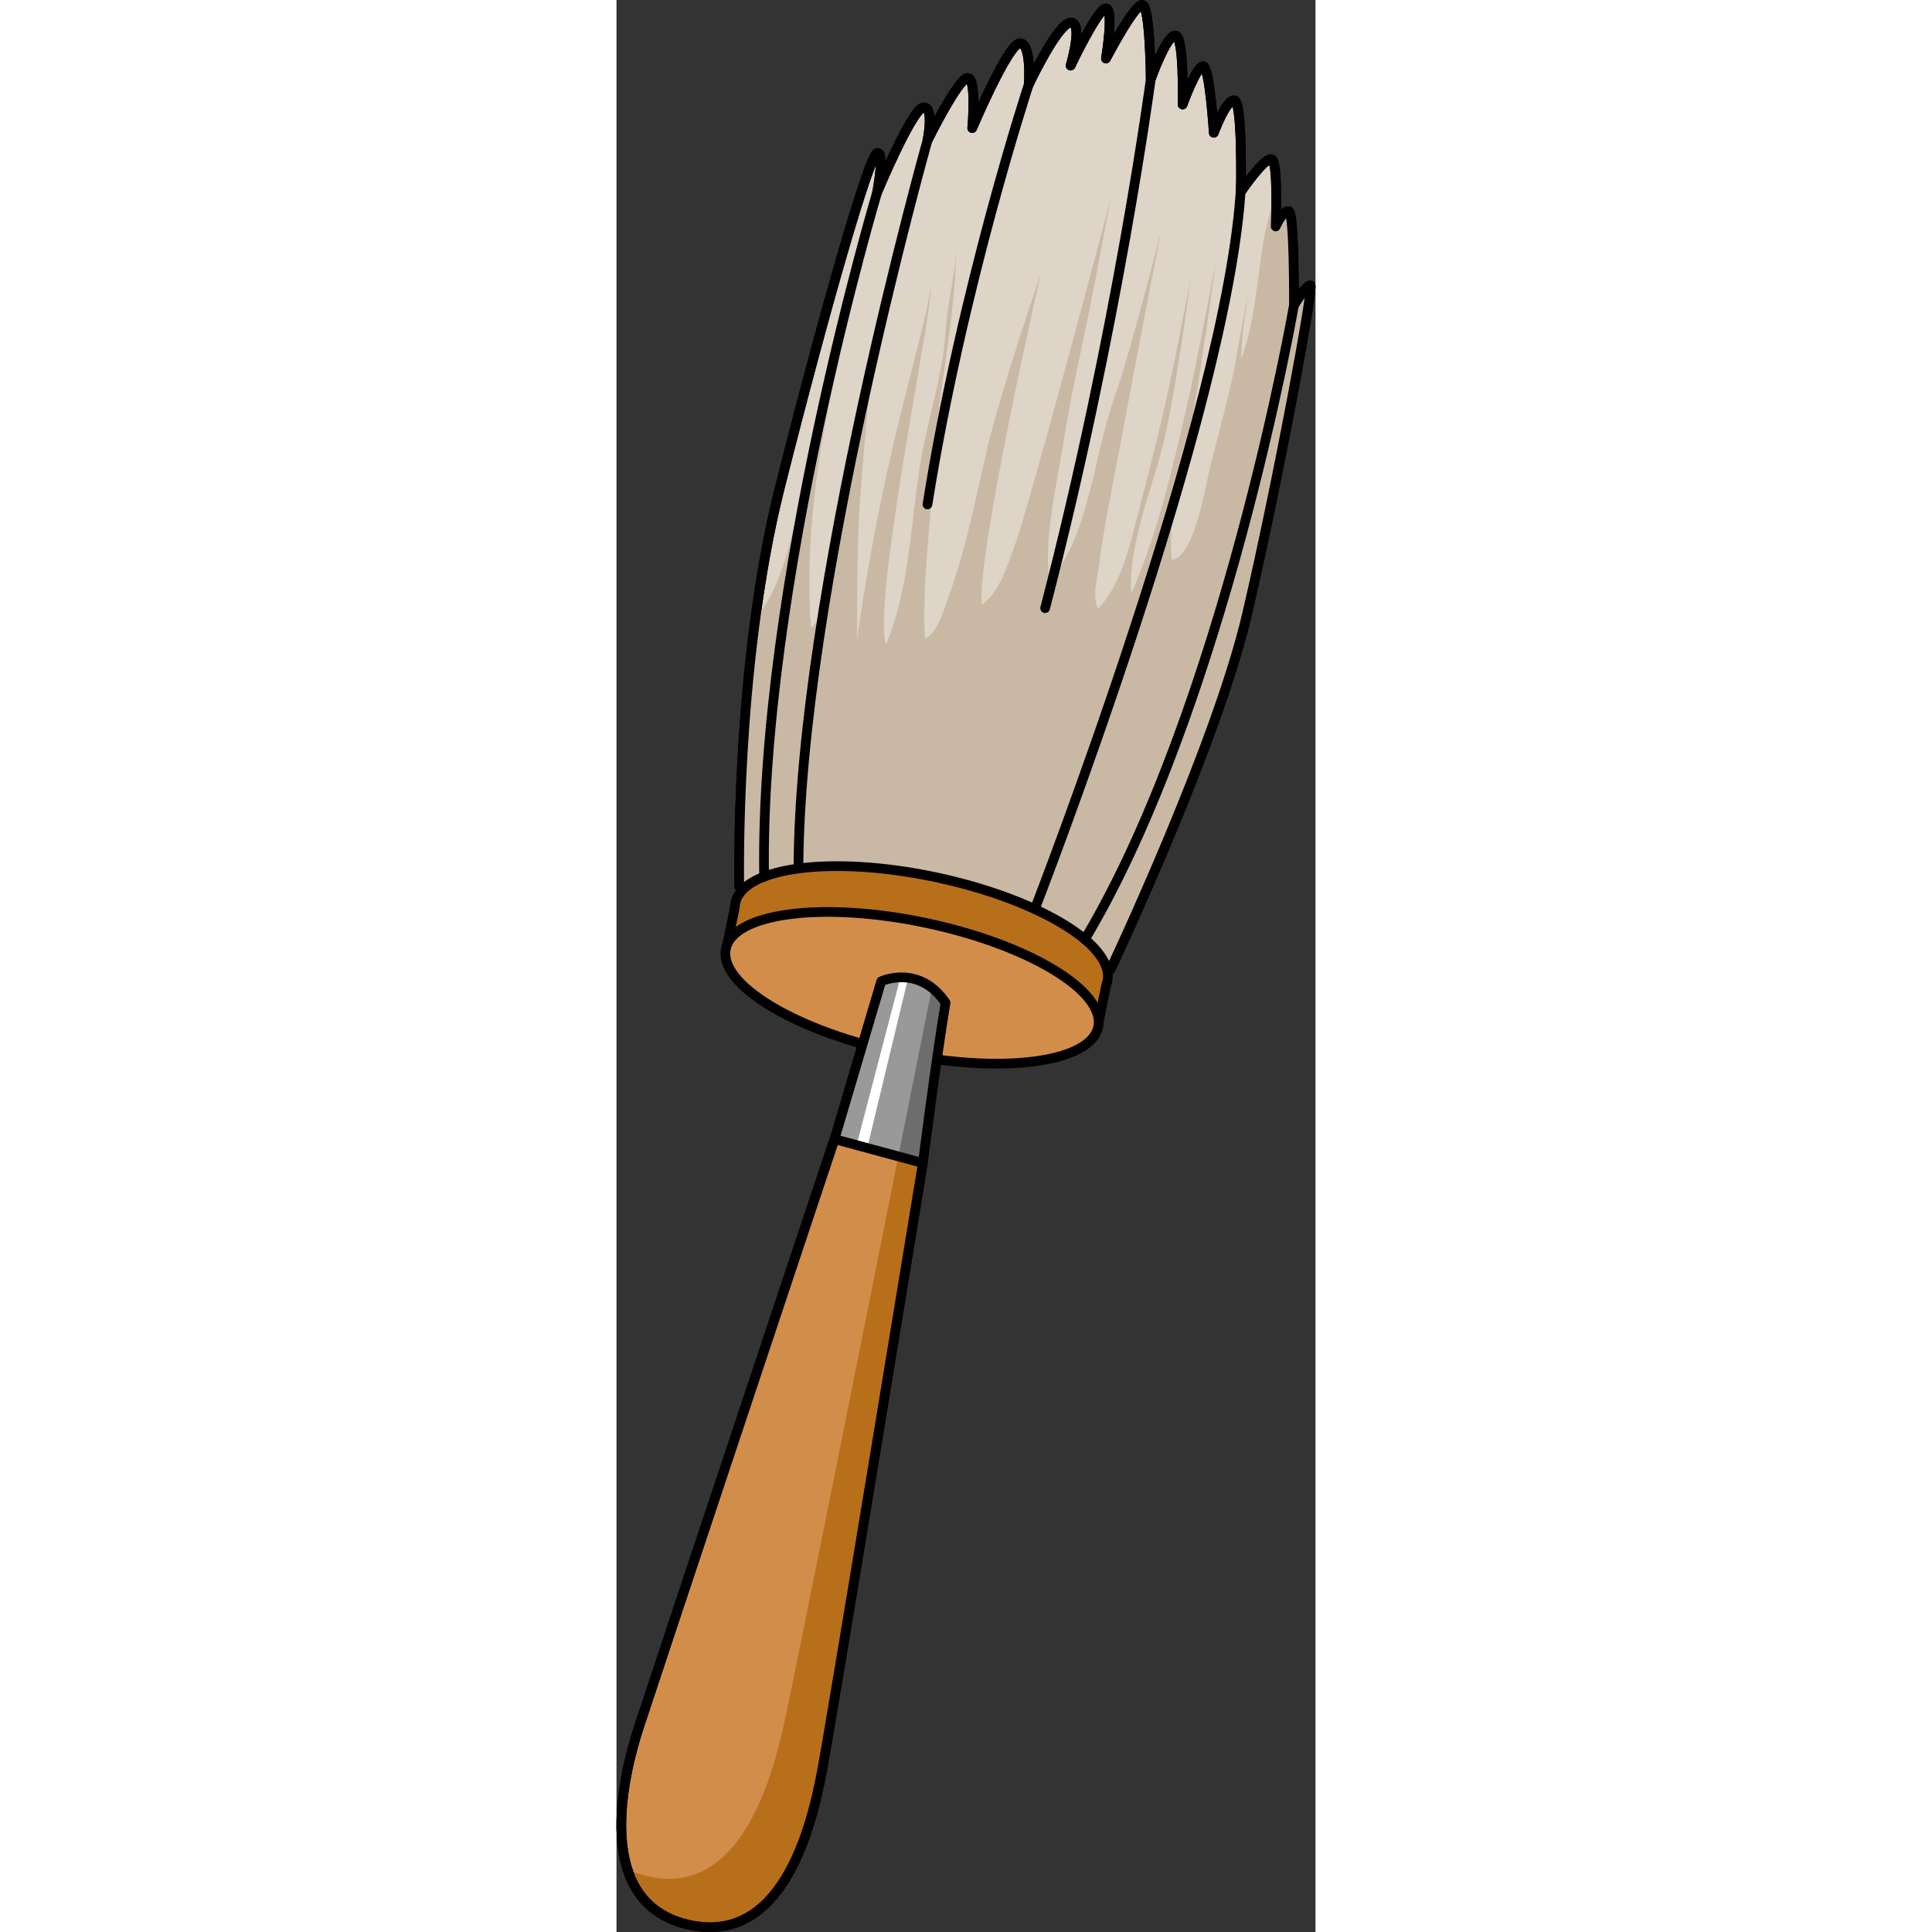
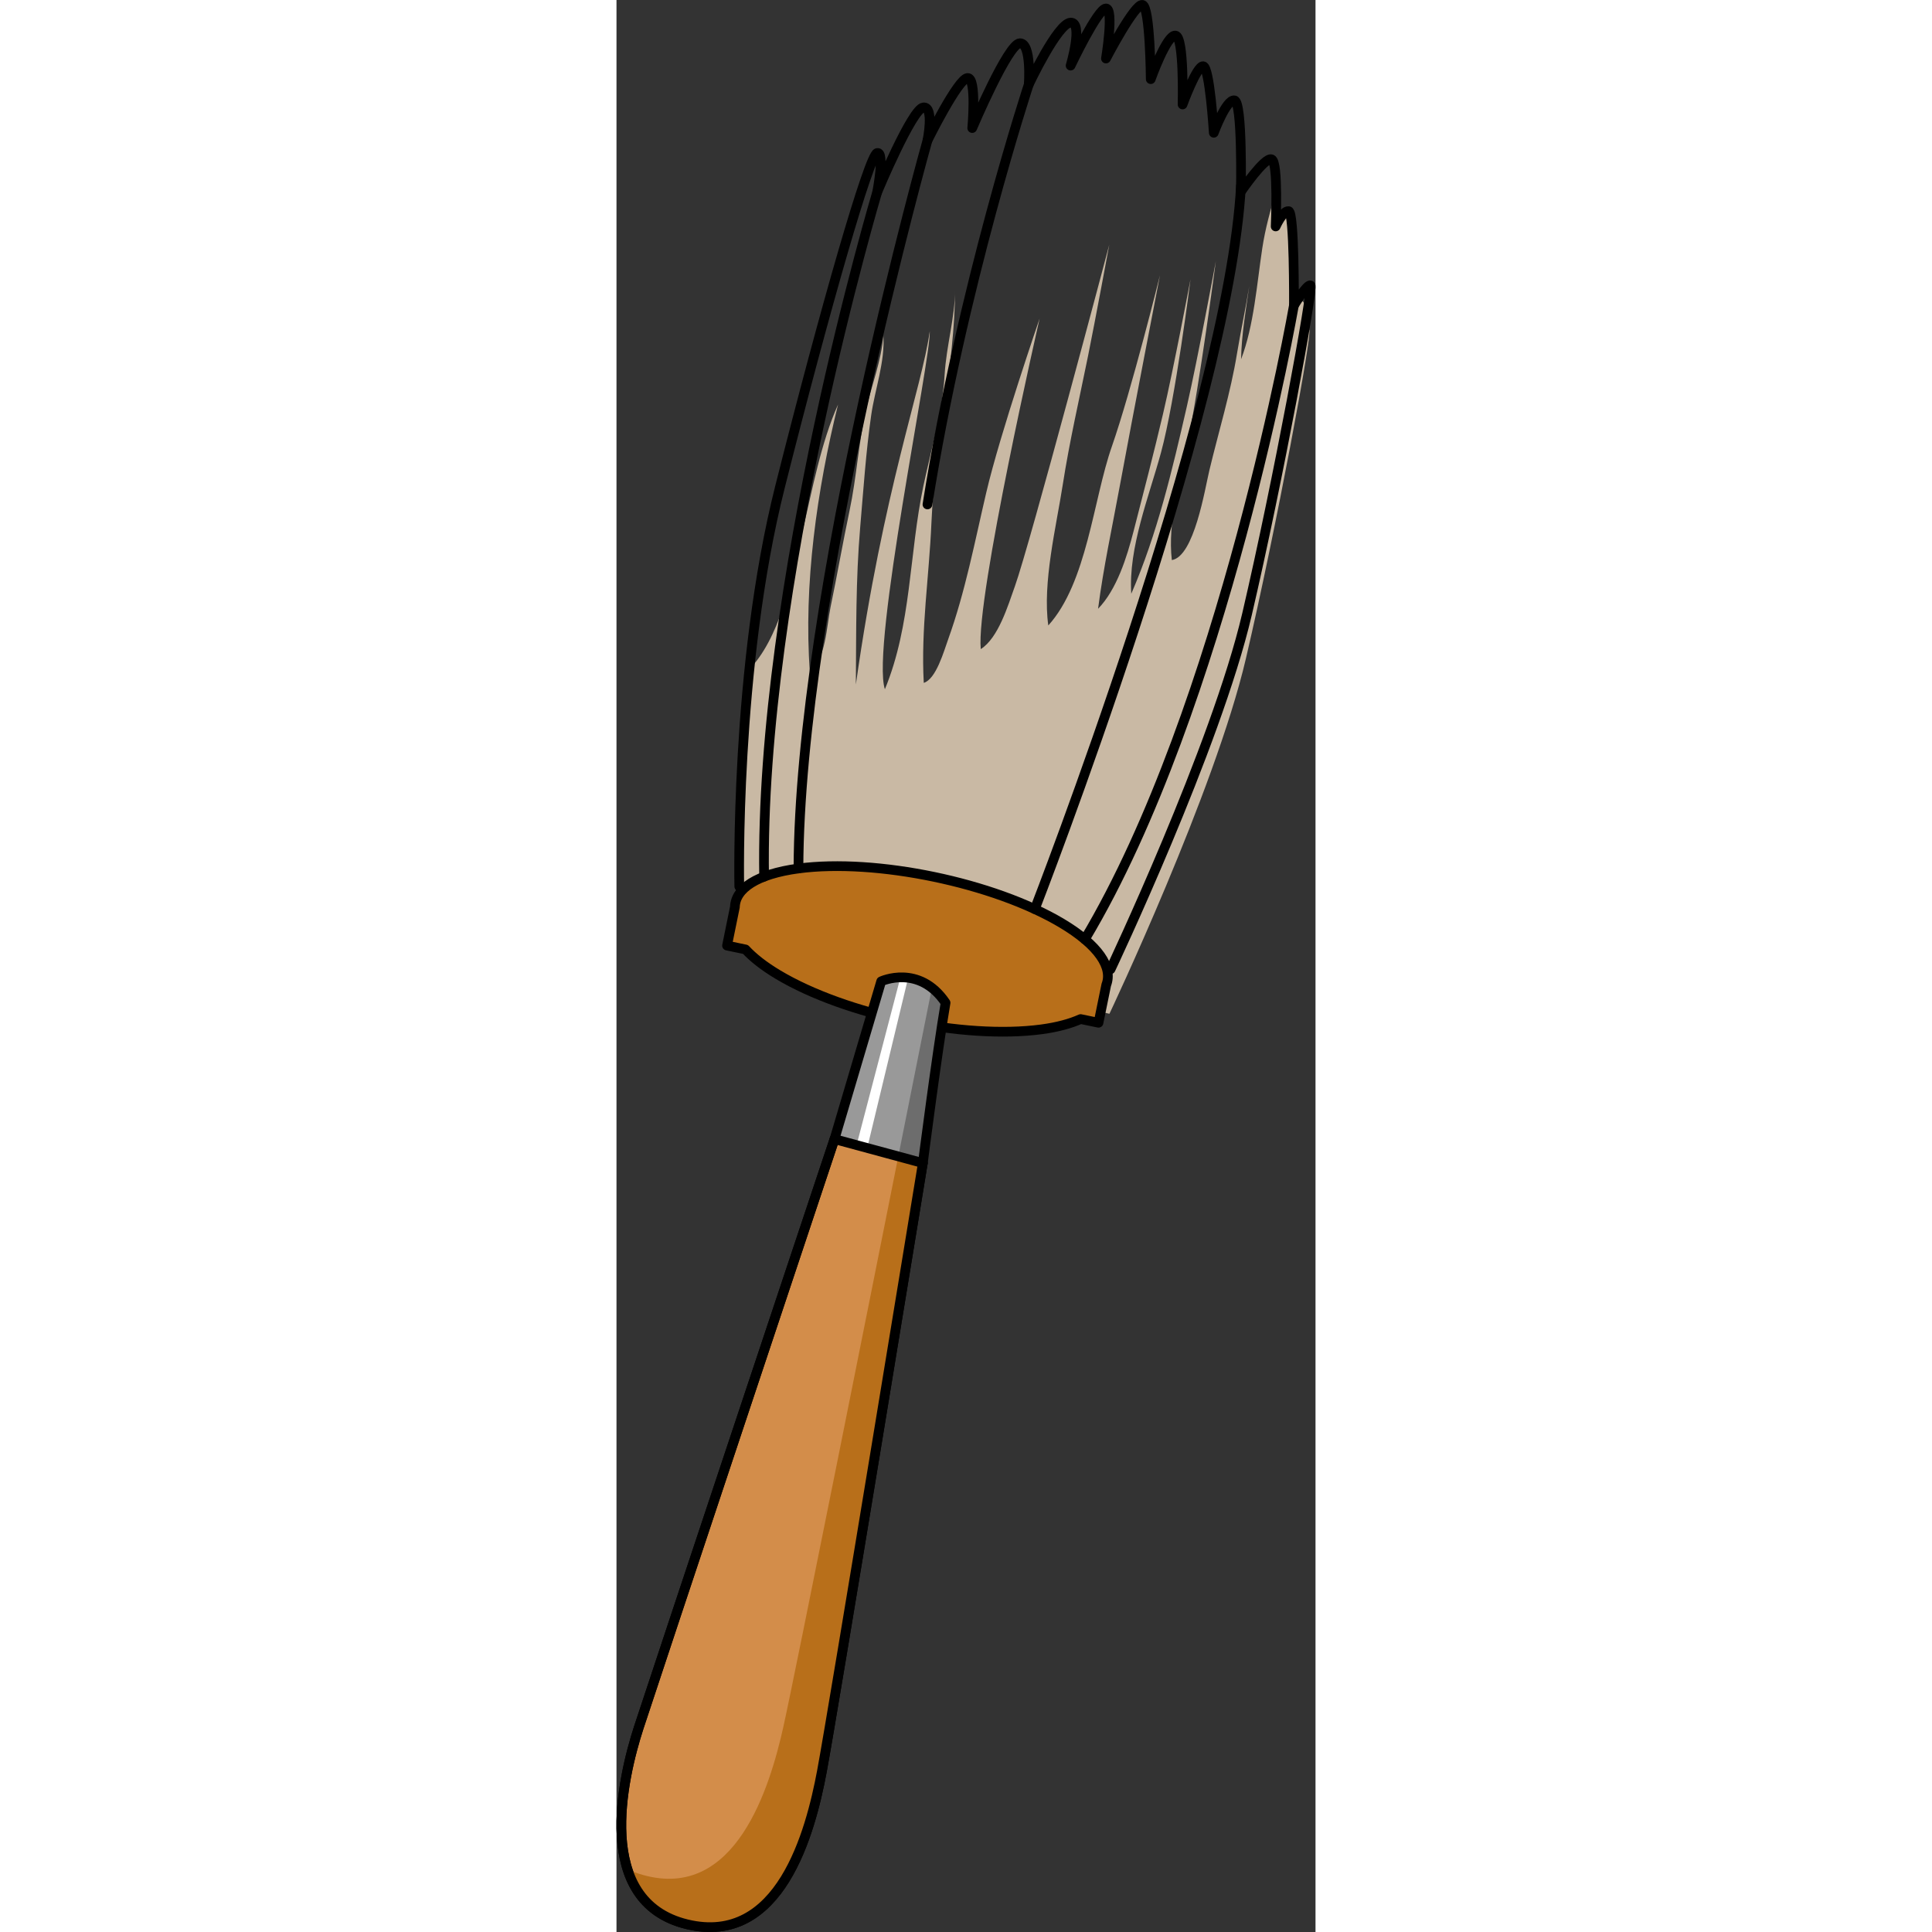
<svg xmlns="http://www.w3.org/2000/svg" version="1.1" id="Layer_1" width="800px" height="800px" viewBox="0 0 72.134 199.37" enable-background="new 0 0 72.134 199.37" xml:space="preserve">
  <rect x="0" y="0" width="72.134" height="199.37" fill="#333333" stroke="none" />
  <g>
-     <path fill="#DED4C7" stroke="#000000" stroke-linecap="round" stroke-linejoin="round" stroke-miterlimit="10" d="M12.671,91.478   c0,0-0.487-22.644,4.204-41.242c4.69-18.6,9.217-34.29,10.027-34.45c0.81-0.162,0,4.042,0,4.042s3.606-8.621,4.762-8.743   c1.153-0.121,0.426,3.406,0.426,3.406s3.162-6.386,4.133-6.445c0.972-0.063,0.487,5.168,0.487,5.168s3.71-8.755,4.925-8.755   c1.216,0,0.909,4.255,0.909,4.255s2.979-6.322,4.318-6.382c1.339-0.062,0,4.438,0,4.438s2.797-5.899,3.648-5.899s0,5.169,0,5.169   s2.978-5.716,3.768-5.534c0.793,0.183,0.854,7.661,0.854,7.661s1.642-4.621,2.554-4.498c0.913,0.121,0.73,7.112,0.73,7.112   s1.459-4.011,2.128-3.95c0.668,0.06,1.093,6.87,1.093,6.87s1.274-3.467,2.128-3.345c0.853,0.121,0.669,9.423,0.669,9.423   s2.433-3.585,3.163-3.343c0.73,0.243,0.426,6.931,0.426,6.931s0.729-1.64,1.336-1.579c0.608,0.061,0.549,9.729,0.549,9.729   s1.336-2.192,1.701-2.069c0.365,0.121-3.345,20.236-6.54,33.919c-3.195,13.684-14.082,36.654-14.082,36.654L12.671,91.478z" />
-     <path fill="#C9B9A4" d="M69.907,31.515c0,0,0.06-9.668-0.549-9.729c-0.607-0.061-1.336,1.579-1.336,1.579s0.083-1.842,0.057-3.627   c-0.602,1.922-1.129,3.862-1.434,5.858c-0.557,3.648-0.862,8.01-2.193,11.478c0.051-2.561,0.488-5.049,0.846-7.559   c-0.379,2.363-0.9,4.744-1.266,6.972c-0.663,4.055-1.893,8.043-2.848,12.033c-0.469,1.964-1.572,8.913-3.877,9.276   c-0.447-3.879,0.845-8.536,1.656-12.327c1.161-5.422,2.886-18.517,2.886-18.517s-1.879,10.134-2.989,14.978   c-1.508,6.575-3.04,13.123-5.738,19.34c-0.316-4.733,1.84-10.058,3.064-14.554c1.492-5.481,3.049-17.9,3.049-17.9   s-1.771,9.371-2.837,13.895c-0.95,4.031-1.997,8.076-3.032,12.082c-0.692,2.684-1.731,6.036-3.67,8.029   c-0.643-1.296-0.069-3.171,0.114-4.595c0.548-4.253,1.462-8.437,2.237-12.653c1.311-7.125,4.15-21.767,4.15-21.767   s-2.939,11.876-4.967,17.677c-1.925,5.505-2.551,14.037-6.556,18.463c-0.615-4.392,0.813-10.171,1.493-14.531   c0.695-4.467,1.709-8.846,2.607-13.276c0.739-3.649,2.193-11.489,2.193-11.489s-8.182,30.915-9.752,35.284   c-0.704,1.959-1.697,5.313-3.512,6.452c-0.515-5.346,6.076-34.119,6.076-34.119s-4.075,11.849-5.504,17.951   c-1.186,5.063-2.164,10.233-3.926,15.133c-0.467,1.299-1.252,4.119-2.526,4.52c-0.309-5.528,0.556-11.006,0.79-16.523   c0.342-8.075,2.407-16.041,2.443-24.092c-0.007,2.902-0.906,5.851-1.078,8.776c-0.229,3.91-1.396,7.731-2.199,11.542   c-1.473,6.976-1.214,14.288-3.969,20.955c-1.444-4.369,4.766-34.185,4.632-36.951c-0.841,5.979-4.751,16.155-7.627,36.462   c0.043-5.426-0.017-10.815,0.446-16.213c0.331-3.847,0.589-7.772,1.139-11.594c0.385-2.673,1.443-5.505,1.25-8.226   c-0.186,2.609-1.229,5.177-1.801,7.737c-0.77,3.434-0.957,6.91-1.683,10.345c-0.698,3.304-1.272,6.646-1.962,9.958   c-0.405,1.953-0.503,5.433-2.133,6.735c-0.674-9.014,0.745-18.894,2.906-27.637c-1.768,3.959-2.637,8.717-3.652,13.014   c-1.015,4.293-2.063,10.191-5.009,13.764c-1.929,14.455-1.649,27.554-1.649,27.554l38.315,8.541c0,0,10.887-22.971,14.082-36.654   c3.195-13.683,6.905-33.798,6.54-33.919C71.243,29.323,69.907,31.515,69.907,31.515z" />
+     <path fill="#C9B9A4" d="M69.907,31.515c0,0,0.06-9.668-0.549-9.729c-0.607-0.061-1.336,1.579-1.336,1.579s0.083-1.842,0.057-3.627   c-0.602,1.922-1.129,3.862-1.434,5.858c-0.557,3.648-0.862,8.01-2.193,11.478c0.051-2.561,0.488-5.049,0.846-7.559   c-0.379,2.363-0.9,4.744-1.266,6.972c-0.663,4.055-1.893,8.043-2.848,12.033c-0.469,1.964-1.572,8.913-3.877,9.276   c-0.447-3.879,0.845-8.536,1.656-12.327c1.161-5.422,2.886-18.517,2.886-18.517s-1.879,10.134-2.989,14.978   c-1.508,6.575-3.04,13.123-5.738,19.34c-0.316-4.733,1.84-10.058,3.064-14.554c1.492-5.481,3.049-17.9,3.049-17.9   s-1.771,9.371-2.837,13.895c-0.95,4.031-1.997,8.076-3.032,12.082c-0.692,2.684-1.731,6.036-3.67,8.029   c0.548-4.253,1.462-8.437,2.237-12.653c1.311-7.125,4.15-21.767,4.15-21.767   s-2.939,11.876-4.967,17.677c-1.925,5.505-2.551,14.037-6.556,18.463c-0.615-4.392,0.813-10.171,1.493-14.531   c0.695-4.467,1.709-8.846,2.607-13.276c0.739-3.649,2.193-11.489,2.193-11.489s-8.182,30.915-9.752,35.284   c-0.704,1.959-1.697,5.313-3.512,6.452c-0.515-5.346,6.076-34.119,6.076-34.119s-4.075,11.849-5.504,17.951   c-1.186,5.063-2.164,10.233-3.926,15.133c-0.467,1.299-1.252,4.119-2.526,4.52c-0.309-5.528,0.556-11.006,0.79-16.523   c0.342-8.075,2.407-16.041,2.443-24.092c-0.007,2.902-0.906,5.851-1.078,8.776c-0.229,3.91-1.396,7.731-2.199,11.542   c-1.473,6.976-1.214,14.288-3.969,20.955c-1.444-4.369,4.766-34.185,4.632-36.951c-0.841,5.979-4.751,16.155-7.627,36.462   c0.043-5.426-0.017-10.815,0.446-16.213c0.331-3.847,0.589-7.772,1.139-11.594c0.385-2.673,1.443-5.505,1.25-8.226   c-0.186,2.609-1.229,5.177-1.801,7.737c-0.77,3.434-0.957,6.91-1.683,10.345c-0.698,3.304-1.272,6.646-1.962,9.958   c-0.405,1.953-0.503,5.433-2.133,6.735c-0.674-9.014,0.745-18.894,2.906-27.637c-1.768,3.959-2.637,8.717-3.652,13.014   c-1.015,4.293-2.063,10.191-5.009,13.764c-1.929,14.455-1.649,27.554-1.649,27.554l38.315,8.541c0,0,10.887-22.971,14.082-36.654   c3.195-13.683,6.905-33.798,6.54-33.919C71.243,29.323,69.907,31.515,69.907,31.515z" />
    <path fill="none" stroke="#000000" stroke-linecap="round" stroke-linejoin="round" stroke-miterlimit="10" d="M12.671,91.478   c0,0-0.487-22.644,4.204-41.242c4.69-18.6,9.217-34.29,10.027-34.45c0.81-0.162,0,4.042,0,4.042s3.606-8.621,4.762-8.743   c1.153-0.121,0.426,3.406,0.426,3.406s3.162-6.386,4.133-6.445c0.972-0.063,0.487,5.168,0.487,5.168s3.71-8.755,4.925-8.755   c1.216,0,0.909,4.255,0.909,4.255s2.979-6.322,4.318-6.382c1.339-0.062,0,4.438,0,4.438s2.797-5.899,3.648-5.899s0,5.169,0,5.169   s2.978-5.716,3.768-5.534c0.793,0.183,0.854,7.661,0.854,7.661s1.642-4.621,2.554-4.498c0.913,0.121,0.73,7.112,0.73,7.112   s1.459-4.011,2.128-3.95c0.668,0.06,1.093,6.87,1.093,6.87s1.274-3.467,2.128-3.345c0.853,0.121,0.669,9.423,0.669,9.423   s2.433-3.585,3.163-3.343c0.73,0.243,0.426,6.931,0.426,6.931s0.729-1.64,1.336-1.579c0.608,0.061,0.549,9.729,0.549,9.729   s1.336-2.192,1.701-2.069c0.365,0.121-3.345,20.236-6.54,33.919c-3.195,13.684-14.082,36.654-14.082,36.654L12.671,91.478z" />
    <g>
      <path fill="#B86F1A" stroke="#000000" stroke-linecap="round" stroke-linejoin="round" stroke-miterlimit="10" d="M50.542,101.628    c0.699-1.792-0.782-4.082-4.585-6.354c-7.013-4.188-19.179-6.715-27.179-5.652c-4.302,0.577-6.507,2.076-6.559,3.985h-0.002    l-0.81,3.972l1.906,0.397c0.789,0.85,1.89,1.723,3.352,2.598c7.01,4.188,19.176,6.718,27.184,5.648    c1.67-0.224,3.006-0.593,4.044-1.062l1.848,0.383L50.542,101.628z" />
      <g>
        <g enable-background="new    ">
          <g>
-             <path fill="#D38D4A" stroke="#000000" stroke-linecap="round" stroke-linejoin="round" stroke-miterlimit="10" d="       M16.003,103.871c7.012,4.186,19.178,6.717,27.188,5.646c8.002-1.066,8.809-5.325,1.802-9.513       c-7.01-4.193-19.178-6.721-27.176-5.652C9.804,95.419,8.995,99.679,16.003,103.871" />
-           </g>
+             </g>
        </g>
      </g>
    </g>
    <g>
      <g>
        <path fill="#D38D4A" stroke="#000000" stroke-linecap="round" stroke-linejoin="round" stroke-miterlimit="10" d="     M22.495,117.549c0,0,4.818-1.307,9.119,2.473c0,0-9.246,56.53-10.42,62.784c-1.173,6.254-4.299,18.105-13.938,15.761     s-6.643-15.109-4.95-20.32C4,173.036,22.495,117.549,22.495,117.549z" />
        <path fill="#B86F1A" d="M29.26,118.436c-2.217,11.132-10.837,54.374-12.044,59.777c-1.387,6.21-4.915,17.948-14.47,15.275     c-0.584-0.164-1.119-0.365-1.609-0.6c0.854,2.674,2.68,4.841,6.12,5.678c9.639,2.345,12.765-9.507,13.938-15.761     c1.174-6.254,10.42-62.784,10.42-62.784C30.836,119.337,30.04,118.825,29.26,118.436z" />
        <path fill="none" stroke="#000000" stroke-linecap="round" stroke-linejoin="round" stroke-miterlimit="10" d="M22.495,117.549     c0,0,4.818-1.307,9.119,2.473c0,0-9.246,56.53-10.42,62.784c-1.173,6.254-4.299,18.105-13.938,15.761s-6.643-15.109-4.95-20.32     C4,173.036,22.495,117.549,22.495,117.549z" />
        <path fill="#999999" d="M22.495,117.549l4.821-16.283c0,0,3.906-1.825,6.643,2.215c-0.91,5.342-2.345,16.541-2.345,16.541     L22.495,117.549z" />
        <path fill="#6D6D6D" d="M33.959,103.481c-0.446-0.659-0.925-1.149-1.413-1.529l-3.467,17.383h0.002l2.533,0.688     C31.614,120.022,33.049,108.823,33.959,103.481z" />
        <polygon fill="#FFFFFF" points="29.301,100.855 24.775,118.167 25.824,118.669 30.062,101.062    " />
        <path fill="none" stroke="#000000" stroke-linecap="round" stroke-linejoin="round" stroke-miterlimit="10" d="M22.495,117.549     l4.821-16.283c0,0,3.906-1.825,6.643,2.215c-0.91,5.342-2.345,16.541-2.345,16.541L22.495,117.549z" />
      </g>
    </g>
    <path fill="none" stroke="#000000" stroke-linecap="round" stroke-linejoin="round" stroke-miterlimit="10" d="M69.907,31.515   c0,0-7.227,41.424-21.578,65.421" />
    <path fill="none" stroke="#000000" stroke-linecap="round" stroke-linejoin="round" stroke-miterlimit="10" d="M43.165,93.815   c0,0,20.054-51.536,21.277-74.648" />
-     <path fill="none" stroke="#000000" stroke-linecap="round" stroke-linejoin="round" stroke-miterlimit="10" d="M55.132,8.166   c0,0-3.445,25.912-10.9,54.591" />
    <path fill="none" stroke="#000000" stroke-linecap="round" stroke-linejoin="round" stroke-miterlimit="10" d="M42.544,8.713   c0,0-6.887,20.891-10.454,43.343" />
    <path fill="none" stroke="#000000" stroke-linecap="round" stroke-linejoin="round" stroke-miterlimit="10" d="M32.09,14.491   c0,0-13.229,46.987-13.312,75.131" />
    <path fill="none" stroke="#000000" stroke-linecap="round" stroke-linejoin="round" stroke-miterlimit="10" d="M26.902,19.828   c0,0-12.149,40.736-11.669,70.642" />
  </g>
</svg>